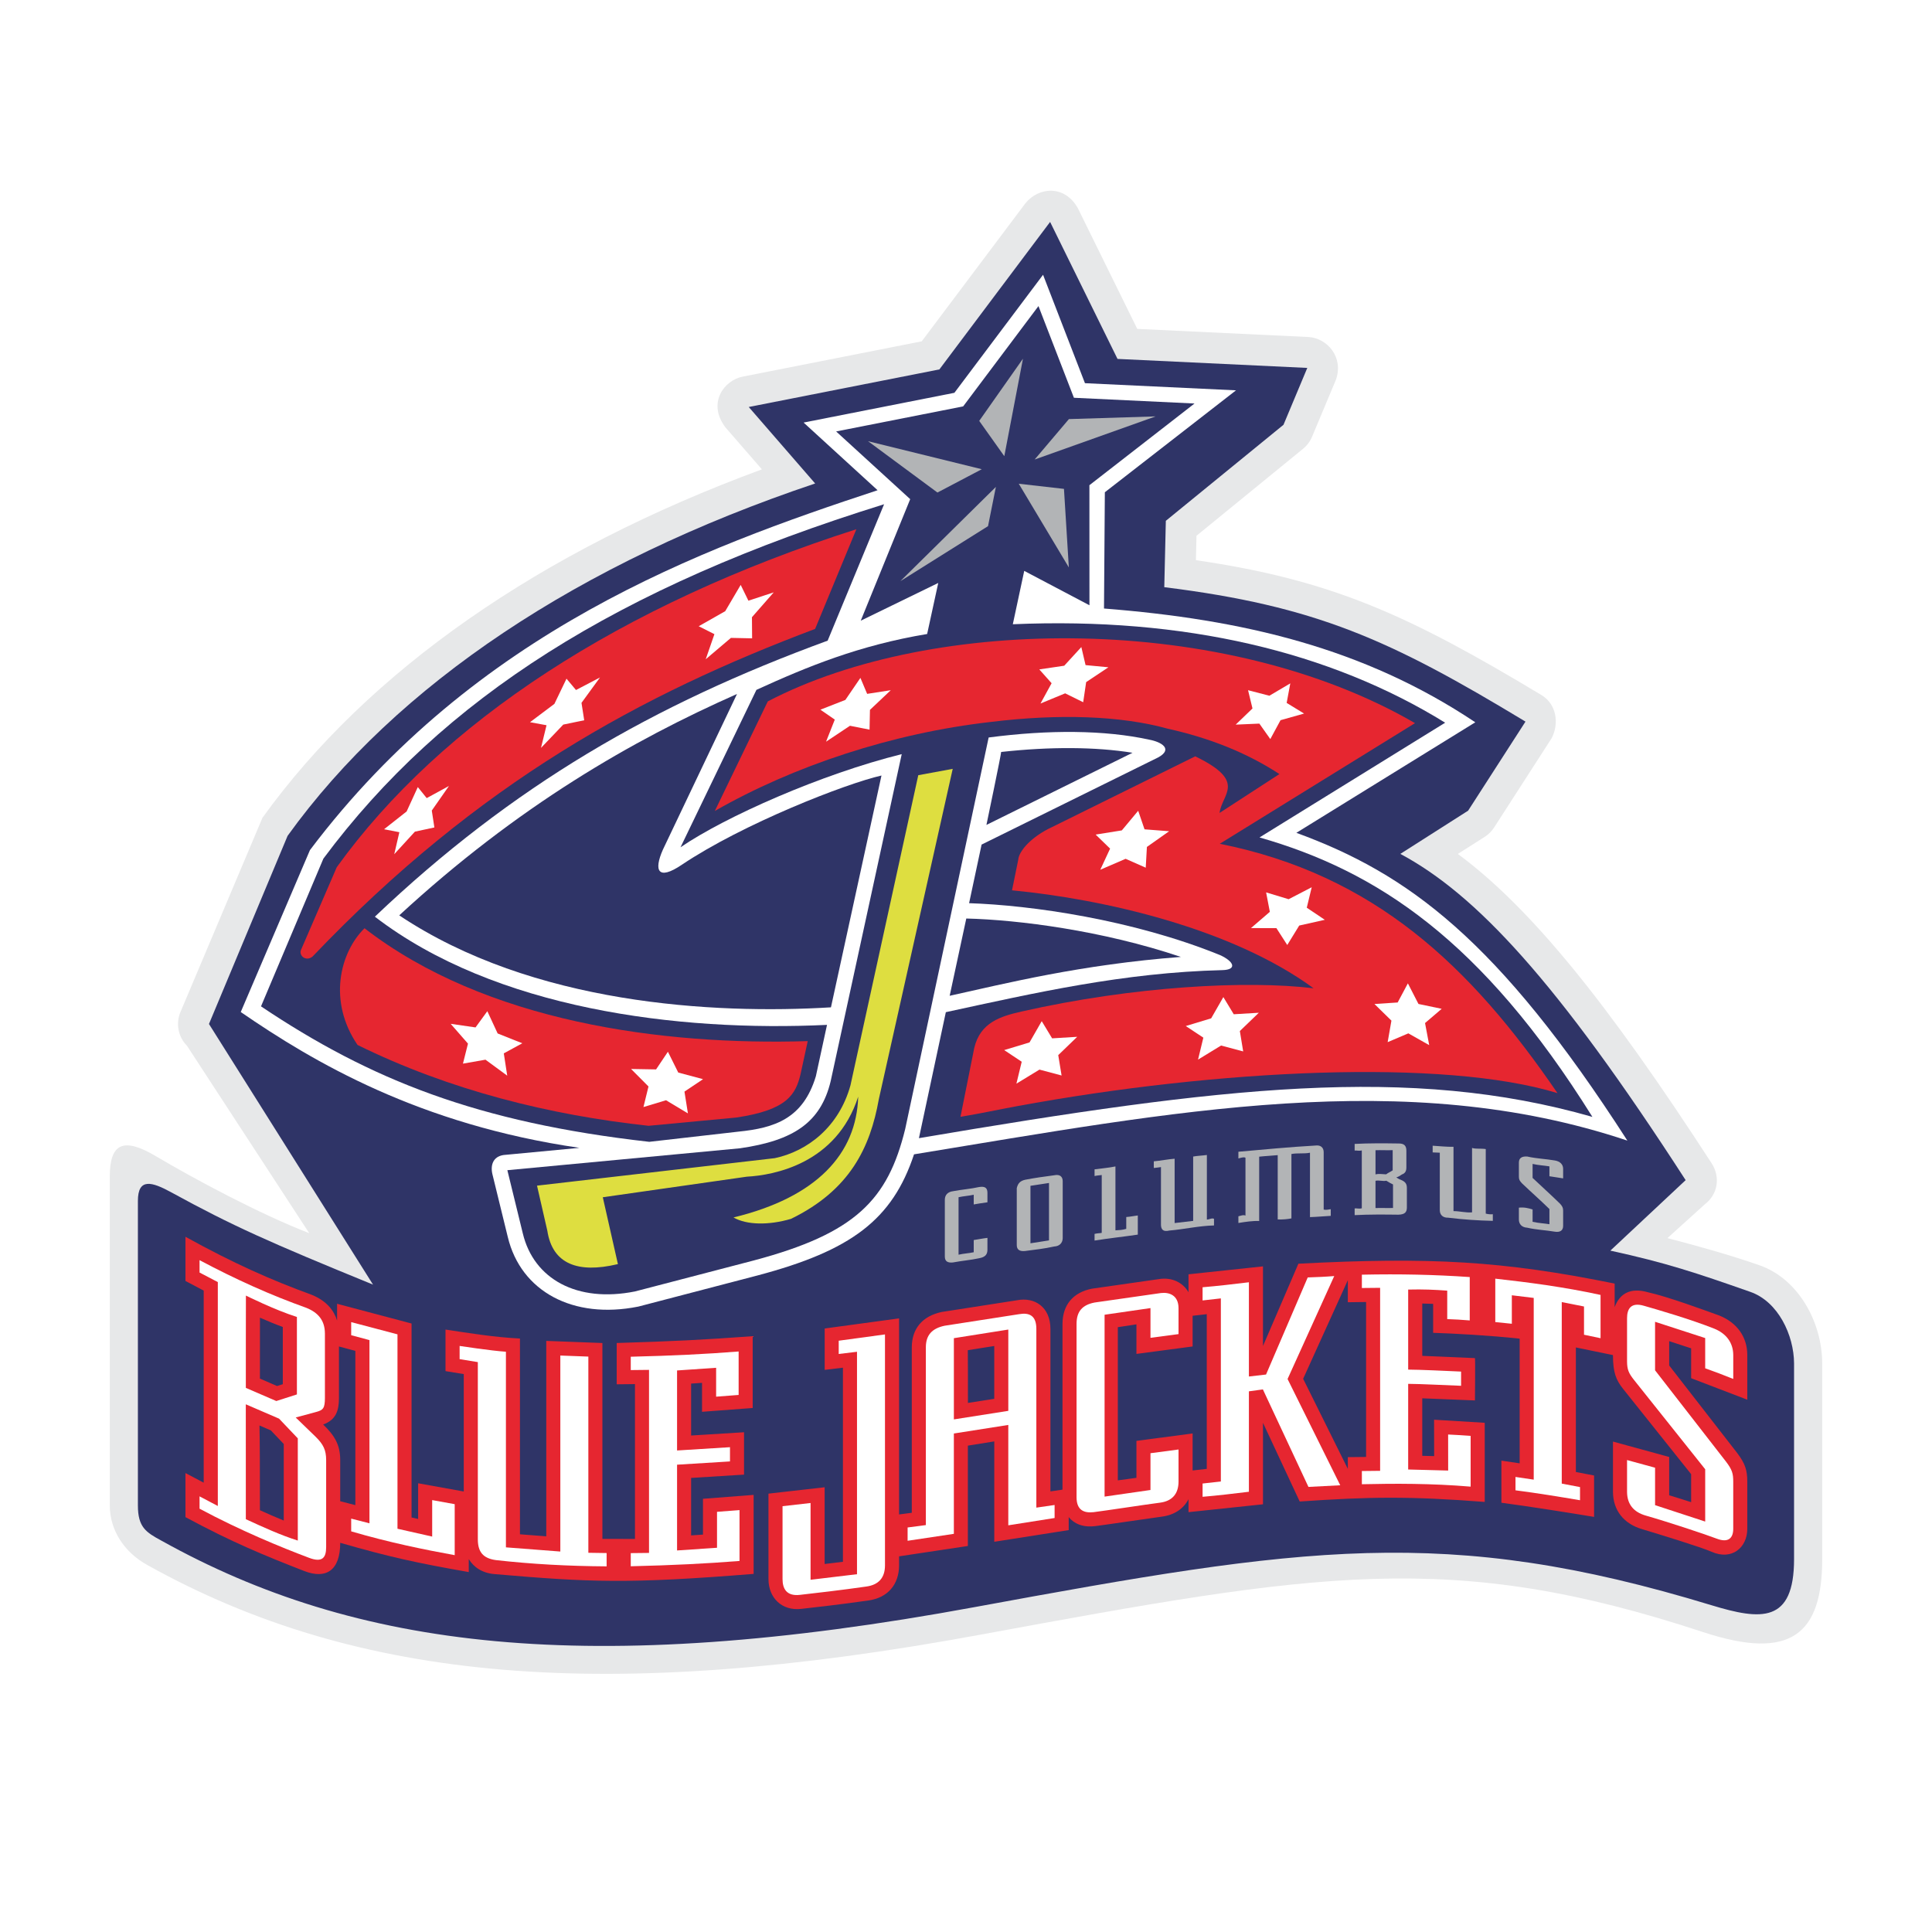
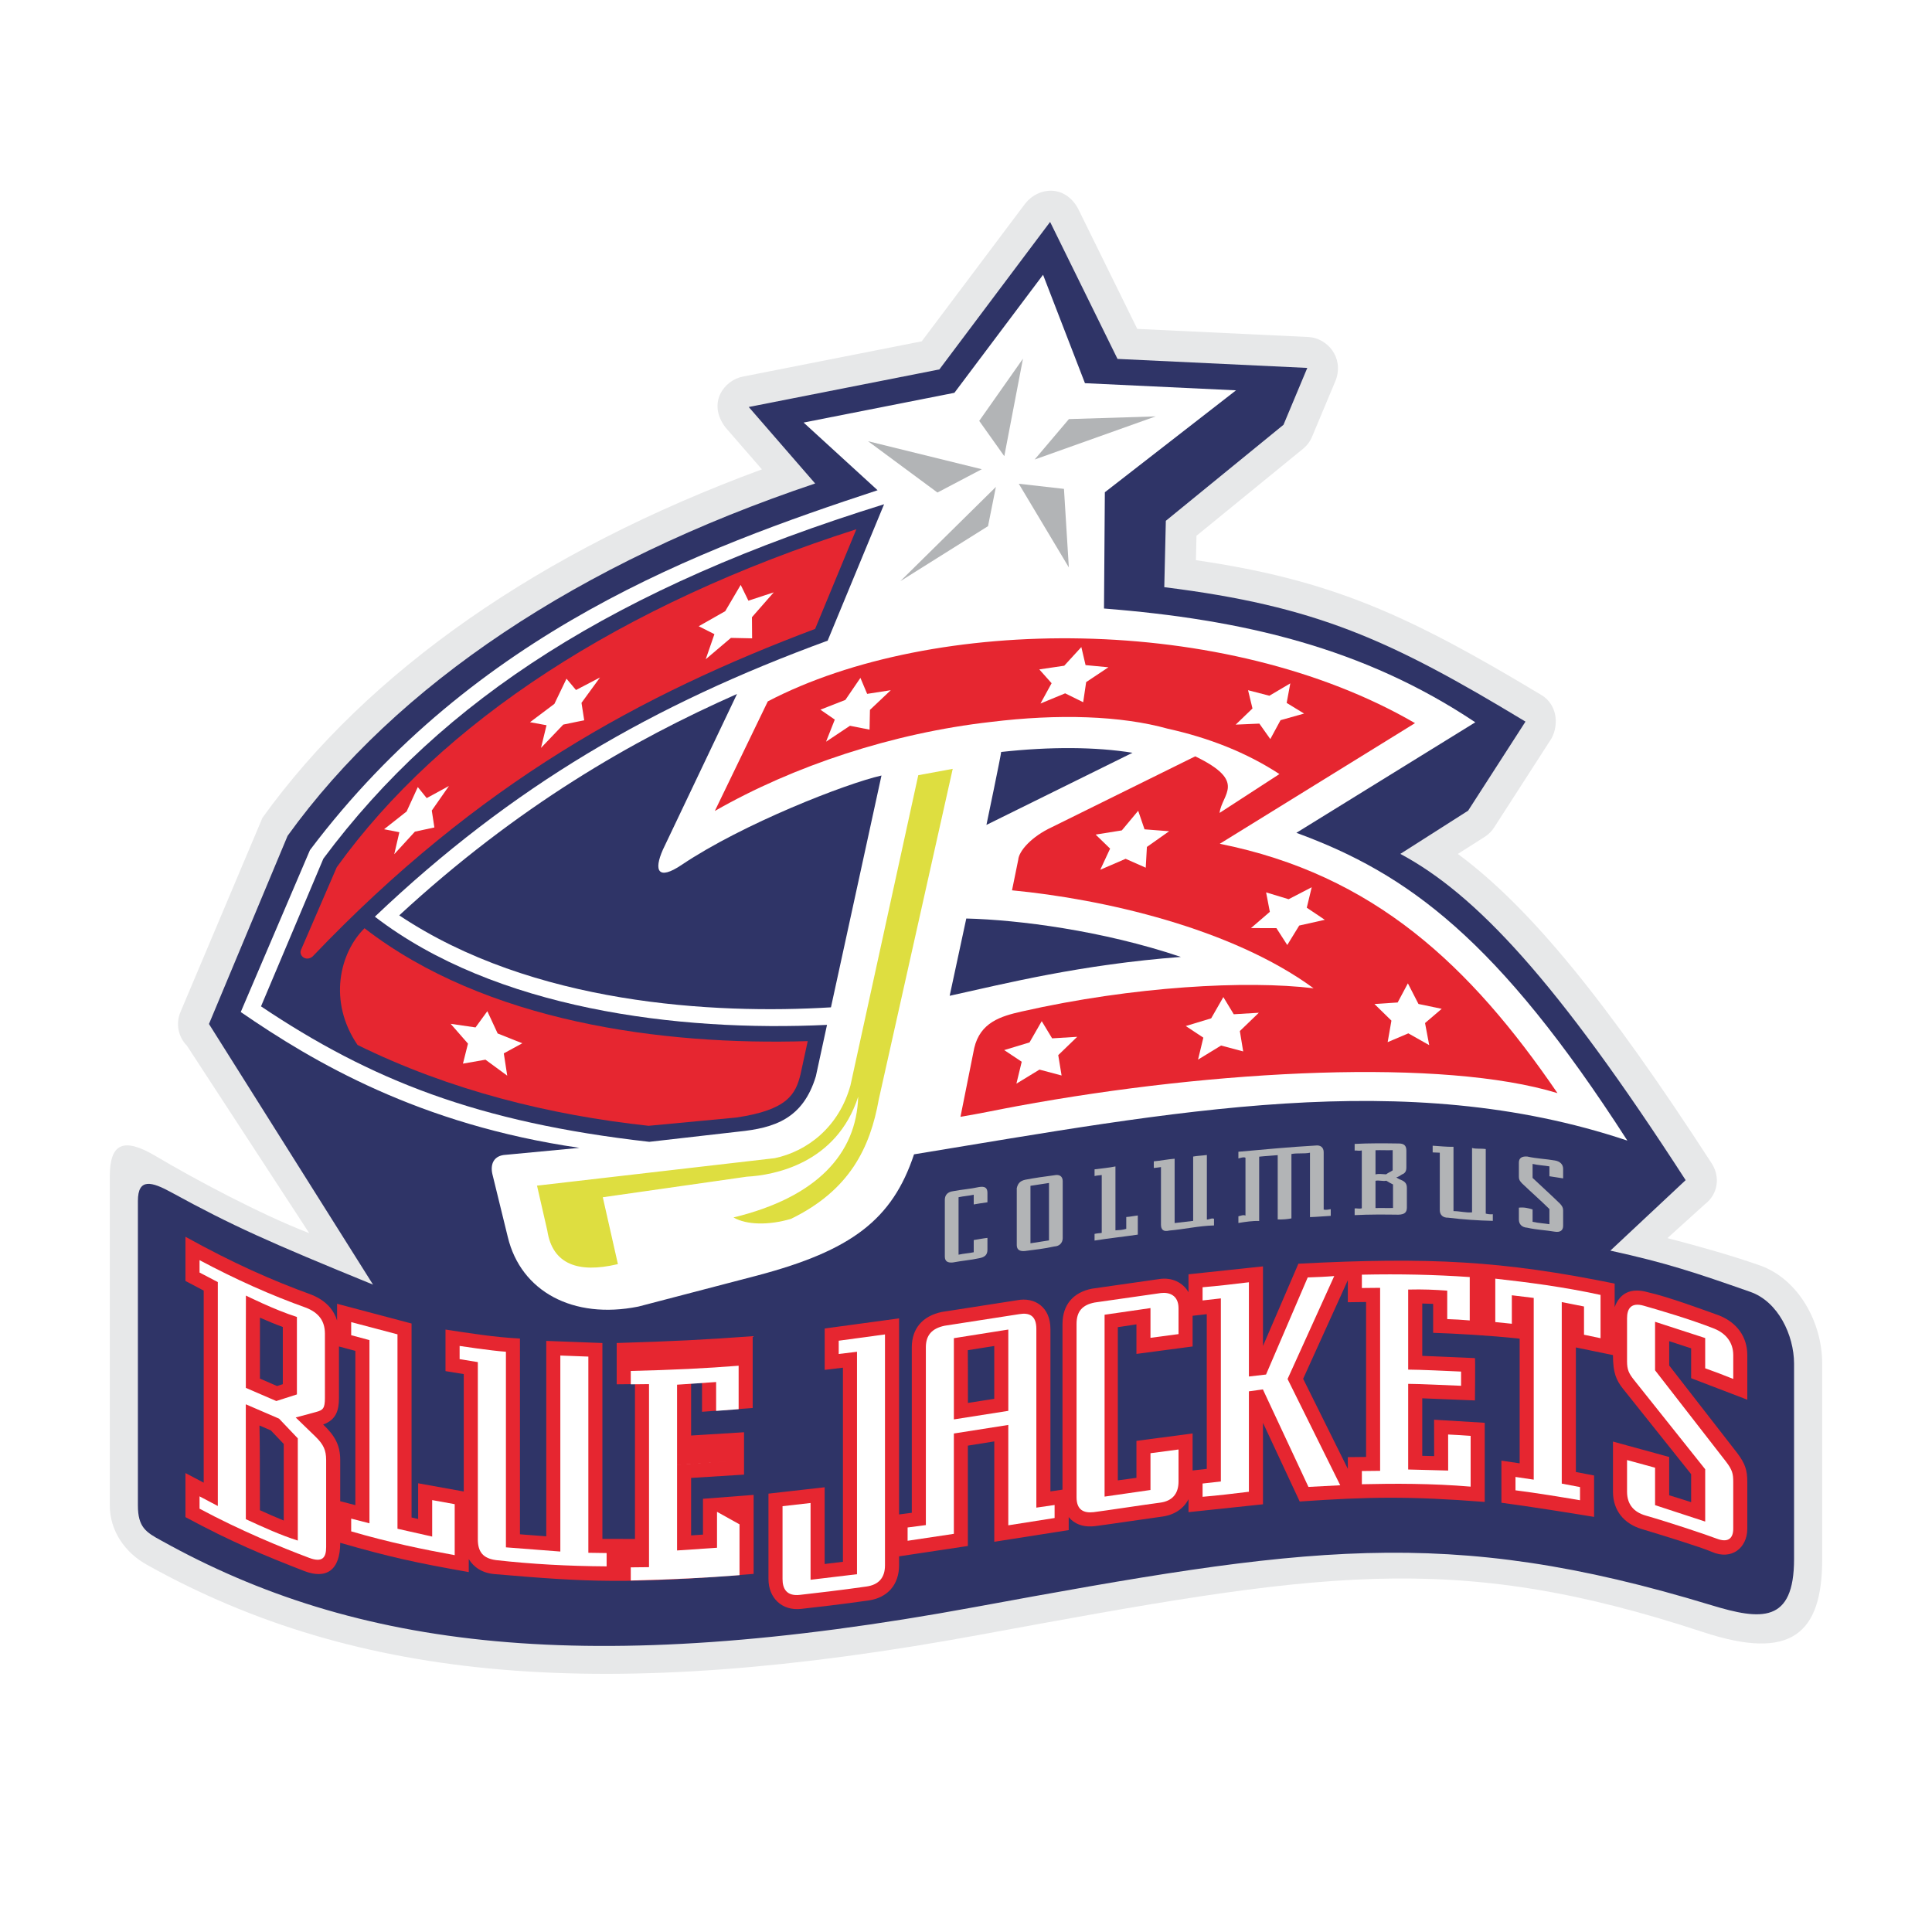
<svg xmlns="http://www.w3.org/2000/svg" version="1.0" id="Layer_1" x="0px" y="0px" width="192.756px" height="192.756px" viewBox="0 0 192.756 192.756" enable-background="new 0 0 192.756 192.756" xml:space="preserve">
  <g>
    <polygon fill-rule="evenodd" clip-rule="evenodd" fill="#FFFFFF" points="0,0 192.756,0 192.756,192.756 0,192.756 0,0  " />
    <path fill-rule="evenodd" clip-rule="evenodd" fill="#E7E8E9" d="M181.803,136.006c-0.022-4.146-2.413-8.424-6.24-9.762   c-2.947-1.037-6.317-1.967-9.203-2.717l3.729-3.373c1.321-1.006,1.562-2.732,0.684-4.088c-10.417-16.068-18.085-25.52-25.325-30.87   l2.688-1.707c0.375-0.243,0.693-0.558,0.934-0.934l5.729-8.89c0.765-1.441,0.523-3.396-1-4.314   c-13.269-7.979-20.888-11.482-34.482-13.462l0.056-2.436l10.637-8.681c0.393-0.323,0.7-0.732,0.894-1.199l2.375-5.668   c0.816-2.281-0.878-4.159-2.701-4.28l-17.114-0.812l-5.921-12.031c-1.306-2.353-3.904-2.155-5.242-0.494L91.962,34.054   l-17.855,3.521c-1.839,0.352-3.575,2.606-1.739,5.054l3.648,4.2C53.924,54.953,36.75,66.917,26.188,81.584l-8.186,19.392   c-0.482,1.146-0.226,2.475,0.652,3.359l12.199,18.701c-4.954-1.916-11.504-5.43-15.316-7.691c-3.251-1.932-4.583-1.244-4.583,2.031   v32.826c0,2.445,1.425,4.68,3.787,5.965c21.024,11.703,45.852,13.777,83.026,6.934c33.814-6.223,46.98-8.553,72.179-0.258   c8.738,2.879,11.857,0.186,11.857-7.301C181.803,155.543,181.803,136.021,181.803,136.006L181.803,136.006z" />
    <path fill-rule="evenodd" clip-rule="evenodd" fill="#2F3467" d="M178.994,136.021c-0.017-2.818-1.586-6.158-4.359-7.129   c-5.435-1.906-8.354-2.889-13.969-4.117l7.511-7.031c-12.895-19.955-20.961-28.533-28.465-32.551   c3.362-2.14,6.762-4.311,6.762-4.311l5.723-8.886c-13.517-8.181-20.896-11.527-36.037-13.413l0.155-6.621l11.739-9.581l2.374-5.673   l-18.934-0.899l-6.725-13.667L93.722,36.857l-19.019,3.749l6.625,7.631c-23.58,7.915-41.749,20.041-52.634,35.153l-7.845,18.773   l16.368,26.004c-10.38-4.242-14.05-5.879-20.105-9.195c-1.951-1.068-3.354-1.49-3.354,0.848v30.383c0,2.18,0.82,2.68,2.347,3.508   c19.368,10.787,42.486,13.75,81.154,6.627c32.789-6.031,46.951-8.268,73.502-0.182c4.939,1.502,8.233,1.818,8.233-4.613V136.021   L178.994,136.021z" />
    <path fill-rule="evenodd" clip-rule="evenodd" fill="#FFFFFF" d="M129.339,83.091l17.851-11.027   c-11.125-7.433-23.22-10.263-37.044-11.352l0.085-11.599l13.087-10.169l-15.071-0.713l-4.181-10.817l-8.846,11.777l-15.044,2.968   l7.381,6.75c-17.636,5.817-40.155,14.05-56.633,35.906l-6.904,16.155c7.251,4.986,17.811,11.232,33.791,13.551l-7.335,0.693   c-1.208,0.057-1.571,0.918-1.356,1.902c0,0,1.542,6.305,1.542,6.297c1.305,5.449,6.528,8.242,13.001,6.949   c0.026-0.01,0.056-0.016,0.085-0.02c0,0,11.838-3.09,11.845-3.094c9.317-2.473,13.432-5.543,15.6-12.08   c25.955-4.254,48.963-8.799,71.171-1.369C149.444,93.715,140.439,87.151,129.339,83.091L129.339,83.091z M68.012,86.286   c6.086-4.09,16.367-8.105,19.933-8.913l-5.041,23.129c-11.705,0.711-29.779-0.291-43.072-9.177   c11.844-10.927,23.274-17.473,33.699-22.086L66.14,84.764C65.204,86.87,65.643,87.883,68.012,86.286L68.012,86.286z M99.884,75.024   c4.908-0.542,9.442-0.512,13.109,0.08l-14.577,7.198C98.416,82.302,99.903,75.195,99.884,75.024L94.749,99.35l1.658-7.71   c5.204,0.129,13.607,1.203,21.409,3.832c-10.014,0.767-17.41,2.63-23.067,3.878L99.884,75.024L99.884,75.024z" />
-     <path fill-rule="evenodd" clip-rule="evenodd" fill="#2F3467" d="M67.896,84.533c4.445-3.043,14.058-7.308,22.069-9.292   l-7.088,32.626c-0.99,4.121-3.69,5.924-9.045,6.697l-23.213,2.186l1.542,6.307c1.092,4.553,5.403,6.947,11.198,5.789l11.838-3.088   c10.165-2.701,13.382-6.053,15.115-13.117l8.326-39.061c5.987-0.79,11.602-0.752,16.016,0.216c1.249,0.231,2.399,0.944,0.905,1.768   l-17.625,8.7l-1.247,5.847c6.155,0.201,16.321,1.635,25.037,5.179c1.402,0.634,1.729,1.465,0.229,1.499   c-9.864,0.243-18.666,2.264-27.586,4.196l-2.685,12.57c30.379-5.16,48.94-7.342,67.193-2.123   c-11.03-17.675-21.524-24.536-33.212-27.881l18.521-11.447c-11.466-7.087-26.01-10.56-43.135-9.823l1.139-5.324l6.507,3.43   l-0.004-11.979l10.487-8.15l-12.033-0.573l-3.537-9.148l-7.514,10.009l-12.673,2.5l7.39,6.754l-4.935,12.126l7.733-3.764   l-1.108,5.092c-6.752,1.124-11.924,3.237-17.033,5.574L67.896,84.533L67.896,84.533z" />
    <path fill-rule="evenodd" clip-rule="evenodd" fill="#2F3467" d="M64.776,113.92l8.915-1.018c3.581-0.363,6.429-1.283,7.708-5.523   l1.112-5.127c-14.917,0.711-33.14-1.59-45.11-10.794c13.731-13.056,27.757-21.165,45.174-27.539l5.631-13.61   c-26.649,8.275-44.021,19.343-55.941,35.355l-6.224,14.741C36.977,107.738,47.658,111.988,64.776,113.92L64.776,113.92z" />
    <path fill-rule="evenodd" clip-rule="evenodd" fill="#E62630" d="M121.697,84.184l19.479-12.036   c-18.937-10.992-48.041-10.81-64.573-2.17L71.319,80.91c7.885-4.512,17.75-7.771,27.516-8.879   c6.742-0.831,12.997-0.634,17.698,0.679c4.067,0.899,7.841,2.375,11.115,4.519l-5.971,3.877c0.228-1.904,2.789-3.126-2.428-5.646   l-14.335,7.081c-1.965,0.917-3.256,2.337-3.325,3.242l-0.62,3.045c9.063,0.868,21.873,3.756,30.087,9.773   c-6.637-0.805-17.954-0.213-29.145,2.322c-2.051,0.467-4.11,1.07-4.712,3.643l-1.372,6.857c1.958-0.32,3.836-0.729,5.65-1.062   c19.958-3.682,42.576-4.773,53.913-1.299C146.687,96.33,137.079,87.265,121.697,84.184L121.697,84.184z" />
    <path fill-rule="evenodd" clip-rule="evenodd" fill="#E62630" d="M73.449,111.498c5.144-0.754,5.94-2.34,6.423-4.332l0.715-3.293   c-14.517,0.447-32.136-1.91-44.219-11.262c-2.464,2.432-3.668,7.286-0.696,11.645c9.184,4.521,19.189,7,29.036,8.066   L73.449,111.498L73.449,111.498z" />
    <path fill-rule="evenodd" clip-rule="evenodd" fill="#E62630" d="M33.6,86.518l-3.57,8.256c-0.237,0.562,0.482,1.195,1.15,0.664   c16.634-17.446,32.883-26.185,50.145-32.692l4.115-9.945C61.882,60.341,44.021,72.05,33.6,86.518L33.6,86.518z" />
    <polygon fill-rule="evenodd" clip-rule="evenodd" fill="#FFFFFF" points="108.07,70.062 106.271,69.174 103.81,70.19    104.919,68.165 103.691,66.787 106.179,66.419 107.885,64.557 108.307,66.358 110.588,66.575 108.366,68.054 108.07,70.062  " />
    <polygon fill-rule="evenodd" clip-rule="evenodd" fill="#FFFFFF" points="86.755,72.797 84.802,72.41 82.416,73.997 83.287,71.795    81.852,70.805 84.343,69.83 85.844,67.633 86.515,69.227 88.873,68.862 86.796,70.824 86.755,72.797  " />
    <polygon fill-rule="evenodd" clip-rule="evenodd" fill="#FFFFFF" points="75.038,63.687 72.924,63.642 70.41,65.774 71.277,63.27    69.71,62.48 72.356,60.978 73.899,58.356 74.669,59.931 77.194,59.1 75.022,61.578 75.038,63.687  " />
    <polygon fill-rule="evenodd" clip-rule="evenodd" fill="#FFFFFF" points="58.287,71.86 56.199,72.292 53.975,74.619 54.527,72.357    52.88,72.054 55.313,70.225 56.52,67.713 57.467,68.843 59.862,67.591 58.016,70.123 58.287,71.86  " />
    <polygon fill-rule="evenodd" clip-rule="evenodd" fill="#FFFFFF" points="43.338,82.556 41.395,82.973 39.335,85.223 39.844,83.03    38.318,82.734 40.57,80.959 41.685,78.527 42.572,79.627 44.791,78.417 43.08,80.868 43.338,82.556  " />
    <polygon fill-rule="evenodd" clip-rule="evenodd" fill="#FFFFFF" points="138.447,103.975 138.823,101.828 137.129,100.17    139.445,100.018 140.464,98.109 141.521,100.166 143.839,100.65 142.177,102.07 142.592,104.273 140.51,103.098 138.447,103.975     " />
    <polygon fill-rule="evenodd" clip-rule="evenodd" fill="#FFFFFF" points="124.033,104.9 121.828,104.312 119.529,105.717    120.058,103.527 118.305,102.367 120.838,101.6 122.054,99.479 123.092,101.193 125.594,101.043 123.7,102.867 124.033,104.9  " />
    <polygon fill-rule="evenodd" clip-rule="evenodd" fill="#FFFFFF" points="105.915,107.303 103.708,106.715 101.407,108.117    101.937,105.93 100.188,104.768 102.717,104.002 103.933,101.881 104.971,103.596 107.473,103.443 105.581,105.27 105.915,107.303     " />
    <polygon fill-rule="evenodd" clip-rule="evenodd" fill="#FFFFFF" points="46.189,106.119 48.436,105.725 50.606,107.32    50.264,105.094 52.11,104.088 49.651,103.109 48.621,100.887 47.443,102.506 44.962,102.146 46.69,104.123 46.189,106.119  " />
-     <polygon fill-rule="evenodd" clip-rule="evenodd" fill="#FFFFFF" points="64.197,110.451 66.45,109.771 68.634,111.082    68.289,108.91 70.143,107.67 67.67,107.01 66.638,104.932 65.457,106.695 62.962,106.652 64.7,108.398 64.197,110.451  " />
    <polygon fill-rule="evenodd" clip-rule="evenodd" fill="#FFFFFF" points="128.43,94.284 127.347,92.6 124.809,92.596    126.692,90.975 126.32,89.033 128.566,89.715 130.87,88.521 130.377,90.562 132.176,91.769 129.624,92.342 128.43,94.284  " />
    <polygon fill-rule="evenodd" clip-rule="evenodd" fill="#FFFFFF" points="126.739,73.738 125.646,72.194 123.285,72.296    124.96,70.684 124.519,68.862 126.647,69.413 128.733,68.18 128.371,70.13 130.108,71.192 127.759,71.853 126.739,73.738  " />
    <polygon fill-rule="evenodd" clip-rule="evenodd" fill="#FFFFFF" points="114.31,86.57 112.303,85.683 109.775,86.775    110.755,84.666 109.312,83.266 111.925,82.848 113.557,80.891 114.19,82.742 116.646,82.932 114.427,84.499 114.31,86.57  " />
    <polygon fill-rule="evenodd" clip-rule="evenodd" fill="#B2B4B6" points="102.061,35.788 97.697,41.992 100.199,45.512    102.061,35.788  " />
    <polygon fill-rule="evenodd" clip-rule="evenodd" fill="#B2B4B6" points="97.953,46.814 86.608,44.021 93.529,49.14 97.953,46.814     " />
    <polygon fill-rule="evenodd" clip-rule="evenodd" fill="#B2B4B6" points="99.36,48.579 89.826,57.984 98.575,52.494 99.36,48.579     " />
    <polygon fill-rule="evenodd" clip-rule="evenodd" fill="#B2B4B6" points="101.644,48.263 106.638,56.611 106.152,48.776    101.644,48.263  " />
    <polygon fill-rule="evenodd" clip-rule="evenodd" fill="#B2B4B6" points="115.299,41.544 103.227,45.846 106.646,41.813    115.299,41.544  " />
    <path fill-rule="evenodd" clip-rule="evenodd" fill="#DEDE40" d="M91.616,77.342l-6.763,30.935   c-1.148,4.162-4.293,6.584-7.554,7.273l-23.721,2.742l1.03,4.502c0.513,3.346,3.085,4.25,6.948,3.346l0.093-0.02l-1.508-6.67   l14.369-2.053c2.707-0.145,8.955-1.297,11.112-7.982c-0.164,5.691-4.119,10.035-12.442,12.051c1.315,0.758,3.525,0.793,5.743,0.137   c5.86-2.857,7.896-7.1,8.757-11.934l7.373-32.961L91.616,77.342L91.616,77.342z" />
    <path fill-rule="evenodd" clip-rule="evenodd" fill="#E62630" d="M148.132,149.848v-7.896l-5.054-0.307c0,0,0,3.047,0.007,3.631   l-1.185-0.029v-5.738l5.256,0.213c0,0,0.044-4.219,0-4.223l-5.256-0.225v-5.221c0.377,0.008,0.733,0.016,1.085,0.033v2.889   c2.18,0.072,5.668,0.262,8.632,0.584v12.438l-1.821-0.27v4.201c2.673,0.354,7.16,1.062,9.247,1.414v-4.131l-1.817-0.35v-12.426   l3.7,0.762c0,1.783,0.33,2.5,0.989,3.344l6.811,8.537v2.793c-0.897-0.289-1.616-0.516-2.191-0.684v-3.824l-5.608-1.537   c0,0,0,5.012,0,5.02c0.012,1.84,1.07,3.168,2.88,3.711c1.803,0.543,5.896,1.795,6.975,2.27c1.994,0.877,3.547-0.41,3.547-2.303   c0,0,0-4.668,0-4.672c0-1.195-0.222-1.832-0.99-2.861l-6.803-8.756v-2.428l2.191,0.717v2.98l5.602,2.145c0,0,0-4.465,0-4.477   c-0.007-1.777-1.018-3.203-2.78-3.916c-1.52-0.547-5.111-1.879-7.146-2.33c-1.706-0.486-2.805,0.109-3.308,1.492v-2.354   c-11.188-2.273-18.441-2.664-31.554-1.984l-3.533,8.211v-7.945l-7.43,0.791v1.789c-0.563-0.975-1.654-1.506-2.909-1.316   l-6.73,0.963c-1.879,0.373-2.921,1.613-2.933,3.5v16.549l-1.204,0.176v-16.213c0-2.178-1.573-3.207-3.338-2.857l-7.51,1.168   c-1.912,0.406-2.973,1.652-2.984,3.506v16.529l-1.268,0.166v-19.562l-7.423,1.008v4.129l1.821-0.217v19.363l-1.825,0.221v-7.654   l-5.604,0.635v8.527c0,1.838,1.307,3.201,3.288,2.969c1.026-0.113,4.146-0.467,6.691-0.838c1.899-0.266,3.042-1.572,3.052-3.488   v-0.914l6.862-1.033v-10.012l2.636-0.422v10.014l7.426-1.166v-1.301c0.079,0.1,0.17,0.197,0.268,0.285   c0.589,0.527,1.386,0.736,2.365,0.621c0.552-0.059,6.08-0.875,6.662-0.947c1.237-0.16,2.162-0.785,2.658-1.738v1.291l7.43-0.785   v-8.125l3.663,7.848C136.624,149.324,140.627,149.268,148.132,149.848L148.132,149.848z M99.197,139.561   c-1.166,0.184-2.013,0.314-2.627,0.41c0-2.629,0-4.25-0.012-5.262l2.639-0.418V139.561L99.197,139.561z M120.399,146.551   l-1.412,0.158v-3.695l-5.604,0.744v3.684l-1.858,0.254v-15.283l1.858-0.281v2.949l5.604-0.744v-3.061l1.412-0.16V146.551   L120.399,146.551z M136.294,145.359l-1.821,0.02v1.168l-4.458-8.984l4.458-9.836v2.197l1.821-0.023V145.359L136.294,145.359z" />
    <path fill-rule="evenodd" clip-rule="evenodd" fill="#E62630" d="M70.135,153.107l-1.182,0.08v-5.734l5.28-0.33v-4.227l-5.28,0.326   v-5.18l1.089-0.074v2.887l5.054-0.379v-7.164c-4.979,0.363-7.841,0.504-13.568,0.68v4.119l1.823-0.02v15.451l-3.249-0.008v-19.541   l-5.602-0.211v19.498l-2.624-0.203v-19.531c-2.637-0.133-5.128-0.551-7.429-0.895v4.146l1.823,0.297c0,2.355,0,7.732,0,11.713   l-4.553-0.82v3.559l-0.656-0.146v-19.352l-7.43-1.969v1.676c-0.295-0.963-1.003-1.953-2.545-2.576   c-4.017-1.469-7.731-3.104-12.584-5.785c0,0,0.004,4.412,0,4.408l1.821,0.961v19.164l-1.821-0.959v4.396   c4.62,2.492,7.849,3.82,11.85,5.377c2.173,0.842,3.592-0.045,3.592-2.814c4.824,1.391,7.604,2.006,12.825,2.92v-1.297   c0.497,0.82,1.353,1.396,2.561,1.498c9.499,0.816,13.303,0.99,25.86-0.02v-7.883l-5.054,0.391V153.107L70.135,153.107z    M25.936,131.465c0.69,0.303,1.491,0.641,2.28,0.93v5.705l-0.574,0.184l-1.709-0.74C25.932,135.523,25.932,133.145,25.936,131.465   L25.936,131.465z M28.309,151.703c-0.804-0.322-1.609-0.68-2.377-1.029c0-4.098-0.004-6.738-0.043-8.453   c0.455,0.201,0.874,0.383,1.134,0.49l1.287,1.354V151.703L28.309,151.703z M35.453,150.166l-1.51-0.387v-4.117   c0-1.473-0.53-2.42-1.702-3.539c1.294-0.467,1.573-1.396,1.577-2.637c0-0.004,0-3.26,0-5.146l1.635,0.438V150.166L35.453,150.166z" />
    <path fill-rule="evenodd" clip-rule="evenodd" fill="#FFFFFF" d="M115.83,129.006c0.812-0.096,1.752,0.209,1.752,1.518v2.58   l-2.799,0.371v-2.967l-4.579,0.664v18.145l4.579-0.66v-3.67l2.799-0.371v3.221c-0.008,1.211-0.641,1.928-1.842,2.084   c-1.264,0.16-5.65,0.83-6.644,0.949c-0.994,0.109-1.688-0.24-1.688-1.488c0,0.004,0-17.309,0-17.309   c0.005-1.223,0.561-1.879,1.805-2.121L115.83,129.006L115.83,129.006z" />
    <path fill-rule="evenodd" clip-rule="evenodd" fill="#FFFFFF" d="M126.313,137.137l-1.71,0.197v-9.402   c-1.571,0.189-3.073,0.369-4.621,0.498v1.316l1.823-0.205v18.266l-1.823,0.205v1.324c1.544-0.129,3.047-0.312,4.621-0.502   c0,0,0-9.785,0-10.02l1.395-0.193l4.546,9.729l3.173-0.164c0,0-5.252-10.598-5.256-10.602l4.656-10.271   c-0.918,0.074-1.746,0.107-2.645,0.137L126.313,137.137L126.313,137.137z" />
    <path fill-rule="evenodd" clip-rule="evenodd" fill="#FFFFFF" d="M151.201,147.355v1.334c2.191,0.281,4.427,0.65,6.438,0.99v-1.312   l-1.822-0.348v-18.111l2.22,0.441v2.818l1.65,0.346v-4.318c-3.663-0.797-7.203-1.256-10.502-1.623v4.332l1.651,0.168v-2.842   l2.184,0.264v18.131L151.201,147.355L151.201,147.355z" />
    <path fill-rule="evenodd" clip-rule="evenodd" fill="#FFFFFF" d="M172.926,137.576c-1.008-0.404-1.886-0.74-2.799-1.062v-3.016   l-5.001-1.623v4.84l7.1,9.141c0.605,0.805,0.7,1.166,0.7,2v4.668c0,0.959-0.514,1.422-1.648,0.988   c-1.131-0.432-4.705-1.619-7.082-2.303c-1.231-0.352-1.858-1.148-1.865-2.371v-3.168l2.796,0.764v3.736l5.001,1.637v-5.219   l-7.113-8.924c-0.51-0.648-0.68-1.01-0.684-1.836v-4.299c0-0.934,0.376-1.631,1.681-1.252c1.308,0.375,4.582,1.32,7.018,2.283   c1.217,0.494,1.888,1.42,1.897,2.623V137.576L172.926,137.576z" />
    <path fill-rule="evenodd" clip-rule="evenodd" fill="#FFFFFF" d="M101.675,131.115l-7.431,1.154   c-1.271,0.268-1.865,0.947-1.871,2.131v17.758l-1.821,0.238v1.328l4.615-0.693v-10.01l5.431-0.854v10.014l4.62-0.729v-1.299   l-1.821,0.264v-17.834C103.397,131.24,102.679,130.941,101.675,131.115L101.675,131.115z M100.599,140.76   c0,0-5.427,0.854-5.431,0.854v-8.104l5.431-0.861V140.76L100.599,140.76z" />
    <path fill-rule="evenodd" clip-rule="evenodd" fill="#FFFFFF" d="M79.797,159.121c1.35-0.152,4.255-0.486,6.652-0.834   c1.22-0.172,1.842-0.881,1.846-2.1v-23.051l-4.616,0.627v1.324l1.824-0.221v22.193l-4.633,0.555v-7.66l-2.796,0.318v7.271   C78.073,158.469,78.449,159.271,79.797,159.121L79.797,159.121z" />
    <path fill-rule="evenodd" clip-rule="evenodd" fill="#FFFFFF" d="M145.773,136.842v1.418c-1.604-0.057-3.978-0.186-5.279-0.193   v8.545l3.99,0.105c-0.004,0-0.004-3.596-0.004-3.596c0.741,0.037,1.496,0.078,2.246,0.137v5.064   c-3.904-0.33-7.647-0.314-10.852-0.24v-1.318c0.197,0,1.821-0.02,1.821-0.02v-18.258l-1.821,0.018v-1.33   c3.807-0.08,7.248-0.004,10.762,0.238v4.328c-0.77-0.062-1.5-0.113-2.246-0.133v-2.84c-1.271-0.092-2.361-0.145-3.896-0.107v7.986   C141.681,136.65,144.287,136.775,145.773,136.842L145.773,136.842z" />
    <path fill-rule="evenodd" clip-rule="evenodd" fill="#FFFFFF" d="M32.416,133.035c-0.008-1.236-0.603-2.049-1.854-2.553   c-3.509-1.252-7.002-2.812-10.653-4.756v1.234c0.248,0.133,1.823,0.955,1.823,0.955v22.338l-1.823-0.961v1.23   c4.041,2.166,8.088,3.836,10.937,4.906c1.312,0.492,1.694-0.016,1.694-1.066v-8.697c-0.004-0.975-0.26-1.545-1.053-2.322   l-1.984-1.92l2.039-0.551c0.695-0.186,0.871-0.367,0.875-1.391V133.035L32.416,133.035z M27.567,139.781   c0,0-3.036-1.312-3.04-1.312c0,0,0-9.209,0.008-9.209c0,0,2.861,1.43,5.087,2.133v7.729L27.567,139.781L27.567,139.781z    M24.527,151.57c0,0,0-11.463-0.003-11.463l3.318,1.432l1.869,1.965v10.199C28.009,153.168,26.25,152.363,24.527,151.57   L24.527,151.57z" />
-     <path fill-rule="evenodd" clip-rule="evenodd" fill="#FFFFFF" d="M71.537,150.834v3.586l-3.986,0.27v-8.557l5.28-0.326v-1.42   l-5.28,0.328v-7.984l3.897-0.266v2.881l2.246-0.172v-4.336c-3.229,0.258-6.583,0.422-10.763,0.523v1.332l1.822-0.02v18.262   l-1.822,0.02v1.312c4.201-0.1,7.579-0.27,10.852-0.531v-5.072L71.537,150.834L71.537,150.834z" />
+     <path fill-rule="evenodd" clip-rule="evenodd" fill="#FFFFFF" d="M71.537,150.834v3.586l-3.986,0.27v-8.557l5.28-0.326l-5.28,0.328v-7.984l3.897-0.266v2.881l2.246-0.172v-4.336c-3.229,0.258-6.583,0.422-10.763,0.523v1.332l1.822-0.02v18.262   l-1.822,0.02v1.312c4.201-0.1,7.579-0.27,10.852-0.531v-5.072L71.537,150.834L71.537,150.834z" />
    <path fill-rule="evenodd" clip-rule="evenodd" fill="#FFFFFF" d="M35.038,131.908v1.305l1.823,0.49v18.277l-1.823-0.467v1.271   c3.773,1.107,7.312,1.828,10.328,2.375v-5.088l-2.247-0.406v3.639l-3.462-0.781v-19.396L35.038,131.908L35.038,131.908z" />
    <path fill-rule="evenodd" clip-rule="evenodd" fill="#FFFFFF" d="M47.673,153.596c0.008,1.271,0.552,1.887,1.812,2.057   c3.55,0.398,7.171,0.6,11.038,0.623v-1.328l-1.823-0.027v-19.574l-2.796-0.105v19.555l-5.428-0.418v-19.516   c-1.461-0.096-4.62-0.578-4.62-0.578v1.316l1.817,0.297V153.596L47.673,153.596z" />
    <path fill-rule="evenodd" clip-rule="evenodd" fill="#B2B4B6" d="M97.674,125.537c-0.827,0.182-1.664,0.24-2.596,0.418   c-0.521,0.057-0.808-0.109-0.812-0.576c0-1.902,0-3.77,0-5.691c0.004-0.467,0.294-0.775,0.812-0.84   c0.932-0.178,1.769-0.227,2.596-0.416c0.626-0.104,0.839,0.105,0.843,0.572c0,0.318,0,0.633,0,0.949   c-0.517,0.061-0.955,0.15-1.368,0.215c0-0.342,0-0.652,0-0.967c-0.52,0.113-0.999,0.133-1.514,0.246c0,1.928,0,3.783,0,5.734   c0.516-0.119,0.999-0.133,1.514-0.244c0-0.418,0-0.799,0-1.217c0.413-0.061,0.852-0.156,1.368-0.217c0,0.391,0,0.805,0,1.191   C98.513,125.162,98.296,125.428,97.674,125.537L97.674,125.537z" />
    <path fill-rule="evenodd" clip-rule="evenodd" fill="#B2B4B6" d="M155.131,122.887c-0.934-0.16-1.831-0.184-2.763-0.4   c-0.519-0.029-0.825-0.34-0.829-0.807c0-0.391,0-0.801,0-1.191c0.518-0.061,0.952,0.049,1.368,0.178c0,0.418,0,0.82,0,1.232   c0.623,0.137,1.163,0.156,1.679,0.24c0-0.514,0-1.002,0-1.514c-0.934-0.916-1.817-1.682-2.747-2.574   c-0.209-0.23-0.3-0.355-0.3-0.652c0-0.484,0-0.926,0-1.41c0.004-0.467,0.311-0.635,0.829-0.604   c0.932,0.213,1.829,0.234,2.763,0.395c0.516,0.09,0.819,0.387,0.823,0.826c0,0.318,0,0.619,0,0.961   c-0.411-0.072-0.853-0.129-1.368-0.213c0-0.342,0-0.672,0-0.986c-0.516-0.088-1.061-0.105-1.679-0.244c0,0.463,0,0.908,0,1.395   c0.933,0.891,1.815,1.668,2.747,2.582c0.206,0.236,0.3,0.385,0.3,0.676c0,0.514,0,1.021,0,1.533   C155.95,122.775,155.646,122.965,155.131,122.887L155.131,122.887z" />
    <path fill-rule="evenodd" clip-rule="evenodd" fill="#B2B4B6" d="M139.908,117.777c-0.207-0.082-0.394-0.162-0.6-0.314   c0.206-0.041,0.358-0.154,0.563-0.287c0.311-0.111,0.443-0.324,0.443-0.695c0-0.584,0-1.123,0-1.684   c-0.004-0.467-0.195-0.729-0.815-0.711c-1.449-0.021-2.899-0.033-4.345,0.043c0,0.215,0,0.42,0,0.664   c0.205-0.035,0.401,0.064,0.713-0.016c0,1.949,0,3.82,0,5.775c-0.312,0.078-0.508-0.023-0.713,0.014c0,0.221,0,0.445,0,0.668   c1.45-0.076,2.918-0.064,4.367-0.045c0.622-0.02,0.839-0.234,0.843-0.701c0-0.662,0-1.328,0-1.988   C140.361,118.135,140.217,117.938,139.908,117.777L139.908,117.777z M137.234,114.758c0.517-0.023,1.195,0.02,1.714-0.008   c0,0.684,0,1.336,0,2.016c-0.208,0.148-0.452,0.238-0.656,0.398c-0.416-0.023-0.746-0.076-1.058,0.008   C137.234,116.367,137.234,115.562,137.234,114.758L137.234,114.758z M138.982,120.521c-0.621,0.02-1.231-0.016-1.748,0.008   c0-0.922,0-1.799,0-2.721c0.312-0.084,0.765,0.072,1.076-0.008c0.312,0.182,0.467,0.285,0.672,0.373   C138.982,118.977,138.982,119.717,138.982,120.521L138.982,120.521z" />
    <path fill-rule="evenodd" clip-rule="evenodd" fill="#B2B4B6" d="M120.41,121.672c0-2.172,0-4.27,0-6.439   c-0.517,0.072-0.951,0.076-1.367,0.156c0,2.17,0,4.248,0,6.42c-0.622,0.068-1.228,0.146-1.85,0.215c0-2.174,0-4.252,0-6.418   c-0.723,0.055-1.356,0.195-2.079,0.26c0,0.217,0,0.418,0,0.664c0.311-0.037,0.507-0.053,0.716-0.09c0,1.928,0,3.809,0,5.736   c0,0.463,0.202,0.754,0.828,0.596c1.448-0.121,3.015-0.479,4.464-0.508c0-0.221,0-0.449,0-0.664   C120.911,121.492,120.615,121.688,120.41,121.672L120.41,121.672z" />
    <path fill-rule="evenodd" clip-rule="evenodd" fill="#B2B4B6" d="M148.234,121.08c0-2.176,0-4.273,0-6.439   c-0.521-0.076-0.956,0.012-1.367-0.109c0,2.174,0,4.256,0,6.424c-0.623,0.057-1.229-0.127-1.851-0.123c0-2.17,0-4.248,0-6.416   c-0.723,0.012-1.355-0.066-2.079-0.109c0,0.221,0,0.424,0,0.668c0.312,0.016,0.505,0.025,0.712,0.029c0,1.932,0,3.811,0,5.738   c0.004,0.467,0.307,0.758,0.827,0.746c1.553,0.188,3.018,0.285,4.463,0.316c0-0.221,0-0.447,0-0.664   C148.735,121.17,148.439,121.141,148.234,121.08L148.234,121.08z" />
    <path fill-rule="evenodd" clip-rule="evenodd" fill="#B2B4B6" d="M106.027,117.84c-0.005-0.467-0.308-0.695-0.827-0.586   c-1.038,0.137-1.986,0.27-2.914,0.449c-0.521,0.117-0.734,0.379-0.843,0.838c0,1.928,0,3.764,0,5.691   c0.004,0.467,0.31,0.635,0.831,0.58c1.032-0.137,1.88-0.223,2.914-0.451c0.52-0.023,0.834-0.363,0.839-0.83   C106.027,121.625,106.027,119.766,106.027,117.84L106.027,117.84z M104.659,123.754c-0.62,0.111-1.228,0.18-1.85,0.289   c0-1.955,0-3.807,0-5.734c0.622-0.105,1.229-0.178,1.85-0.283C104.659,119.953,104.659,121.809,104.659,123.754L104.659,123.754z" />
    <path fill-rule="evenodd" clip-rule="evenodd" fill="#B2B4B6" d="M123.555,114.91c0,0.219,0,0.422,0,0.668   c0.205-0.041,0.501-0.176,0.706-0.072c0,1.953,0,3.828,0,5.773c-0.205-0.105-0.501,0.027-0.706,0.07c0,0.219,0,0.443,0,0.668   c0.723-0.119,1.457-0.225,2.073-0.197c0-2.172,0-4.25,0-6.418c0.622-0.07,1.229-0.09,1.85-0.154c0,2.166,0,4.246,0,6.416   c0.519,0.016,0.952-0.023,1.368-0.104c0-2.174,0-4.252,0-6.424c0.622-0.121,1.228-0.002,1.851-0.129c0,2.178,0,4.254,0,6.424   c0.722-0.021,1.452-0.094,2.072-0.125c0-0.217,0-0.447,0-0.664c-0.205,0.039-0.501,0.092-0.705,0.039c0-1.955,0-3.783,0-5.734   c-0.004-0.467-0.312-0.729-0.831-0.656C128.645,114.439,126.139,114.682,123.555,114.91L123.555,114.91z" />
    <path fill-rule="evenodd" clip-rule="evenodd" fill="#B2B4B6" d="M112.367,121.422c0,0.391,0,0.77,0,1.18   c-0.415,0.121-0.664,0.125-1.079,0.15c0-2.17,0-4.211,0-6.377c-0.728,0.15-1.357,0.189-2.084,0.291c0,0.221,0,0.422,0,0.668   c0.312-0.076,0.511-0.064,0.716-0.105c0,1.953,0,3.828,0,5.775c-0.205,0.041-0.404,0.029-0.716,0.102c0,0.221,0,0.447,0,0.664   c1.557-0.246,2.865-0.379,4.315-0.592c0-0.637,0-1.279,0-1.912C113.208,121.299,112.78,121.395,112.367,121.422L112.367,121.422z" />
  </g>
</svg>